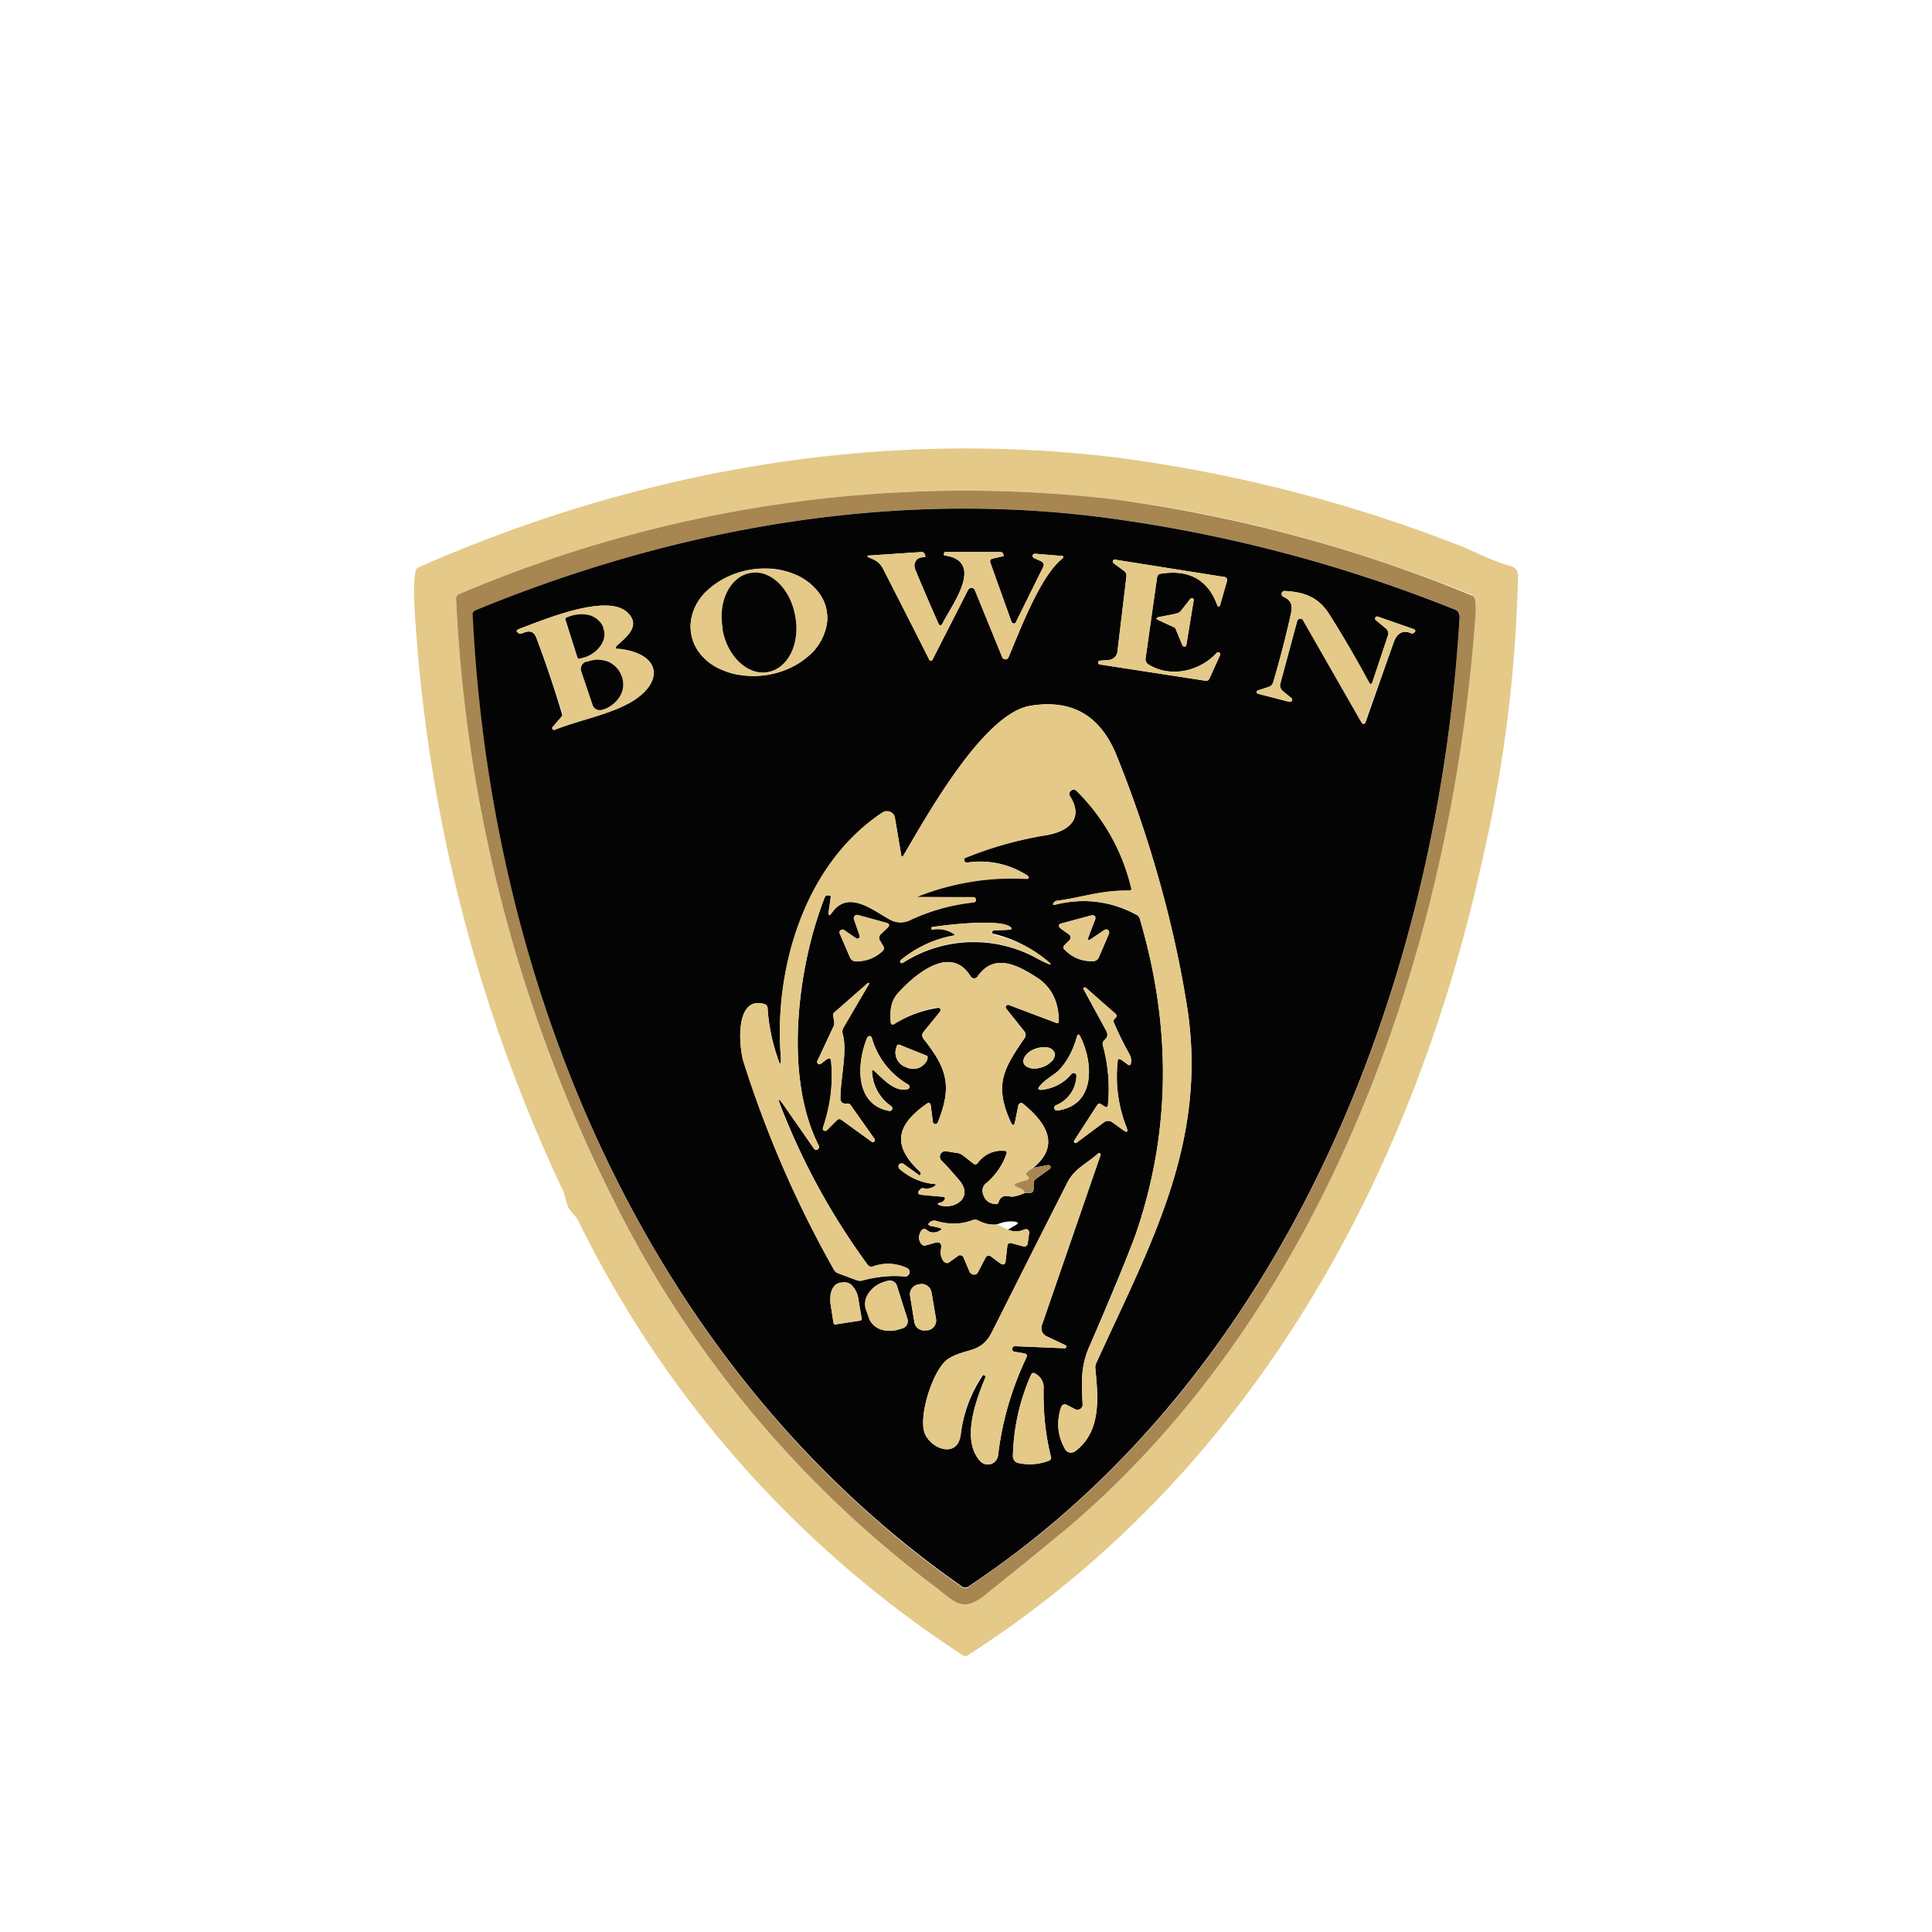
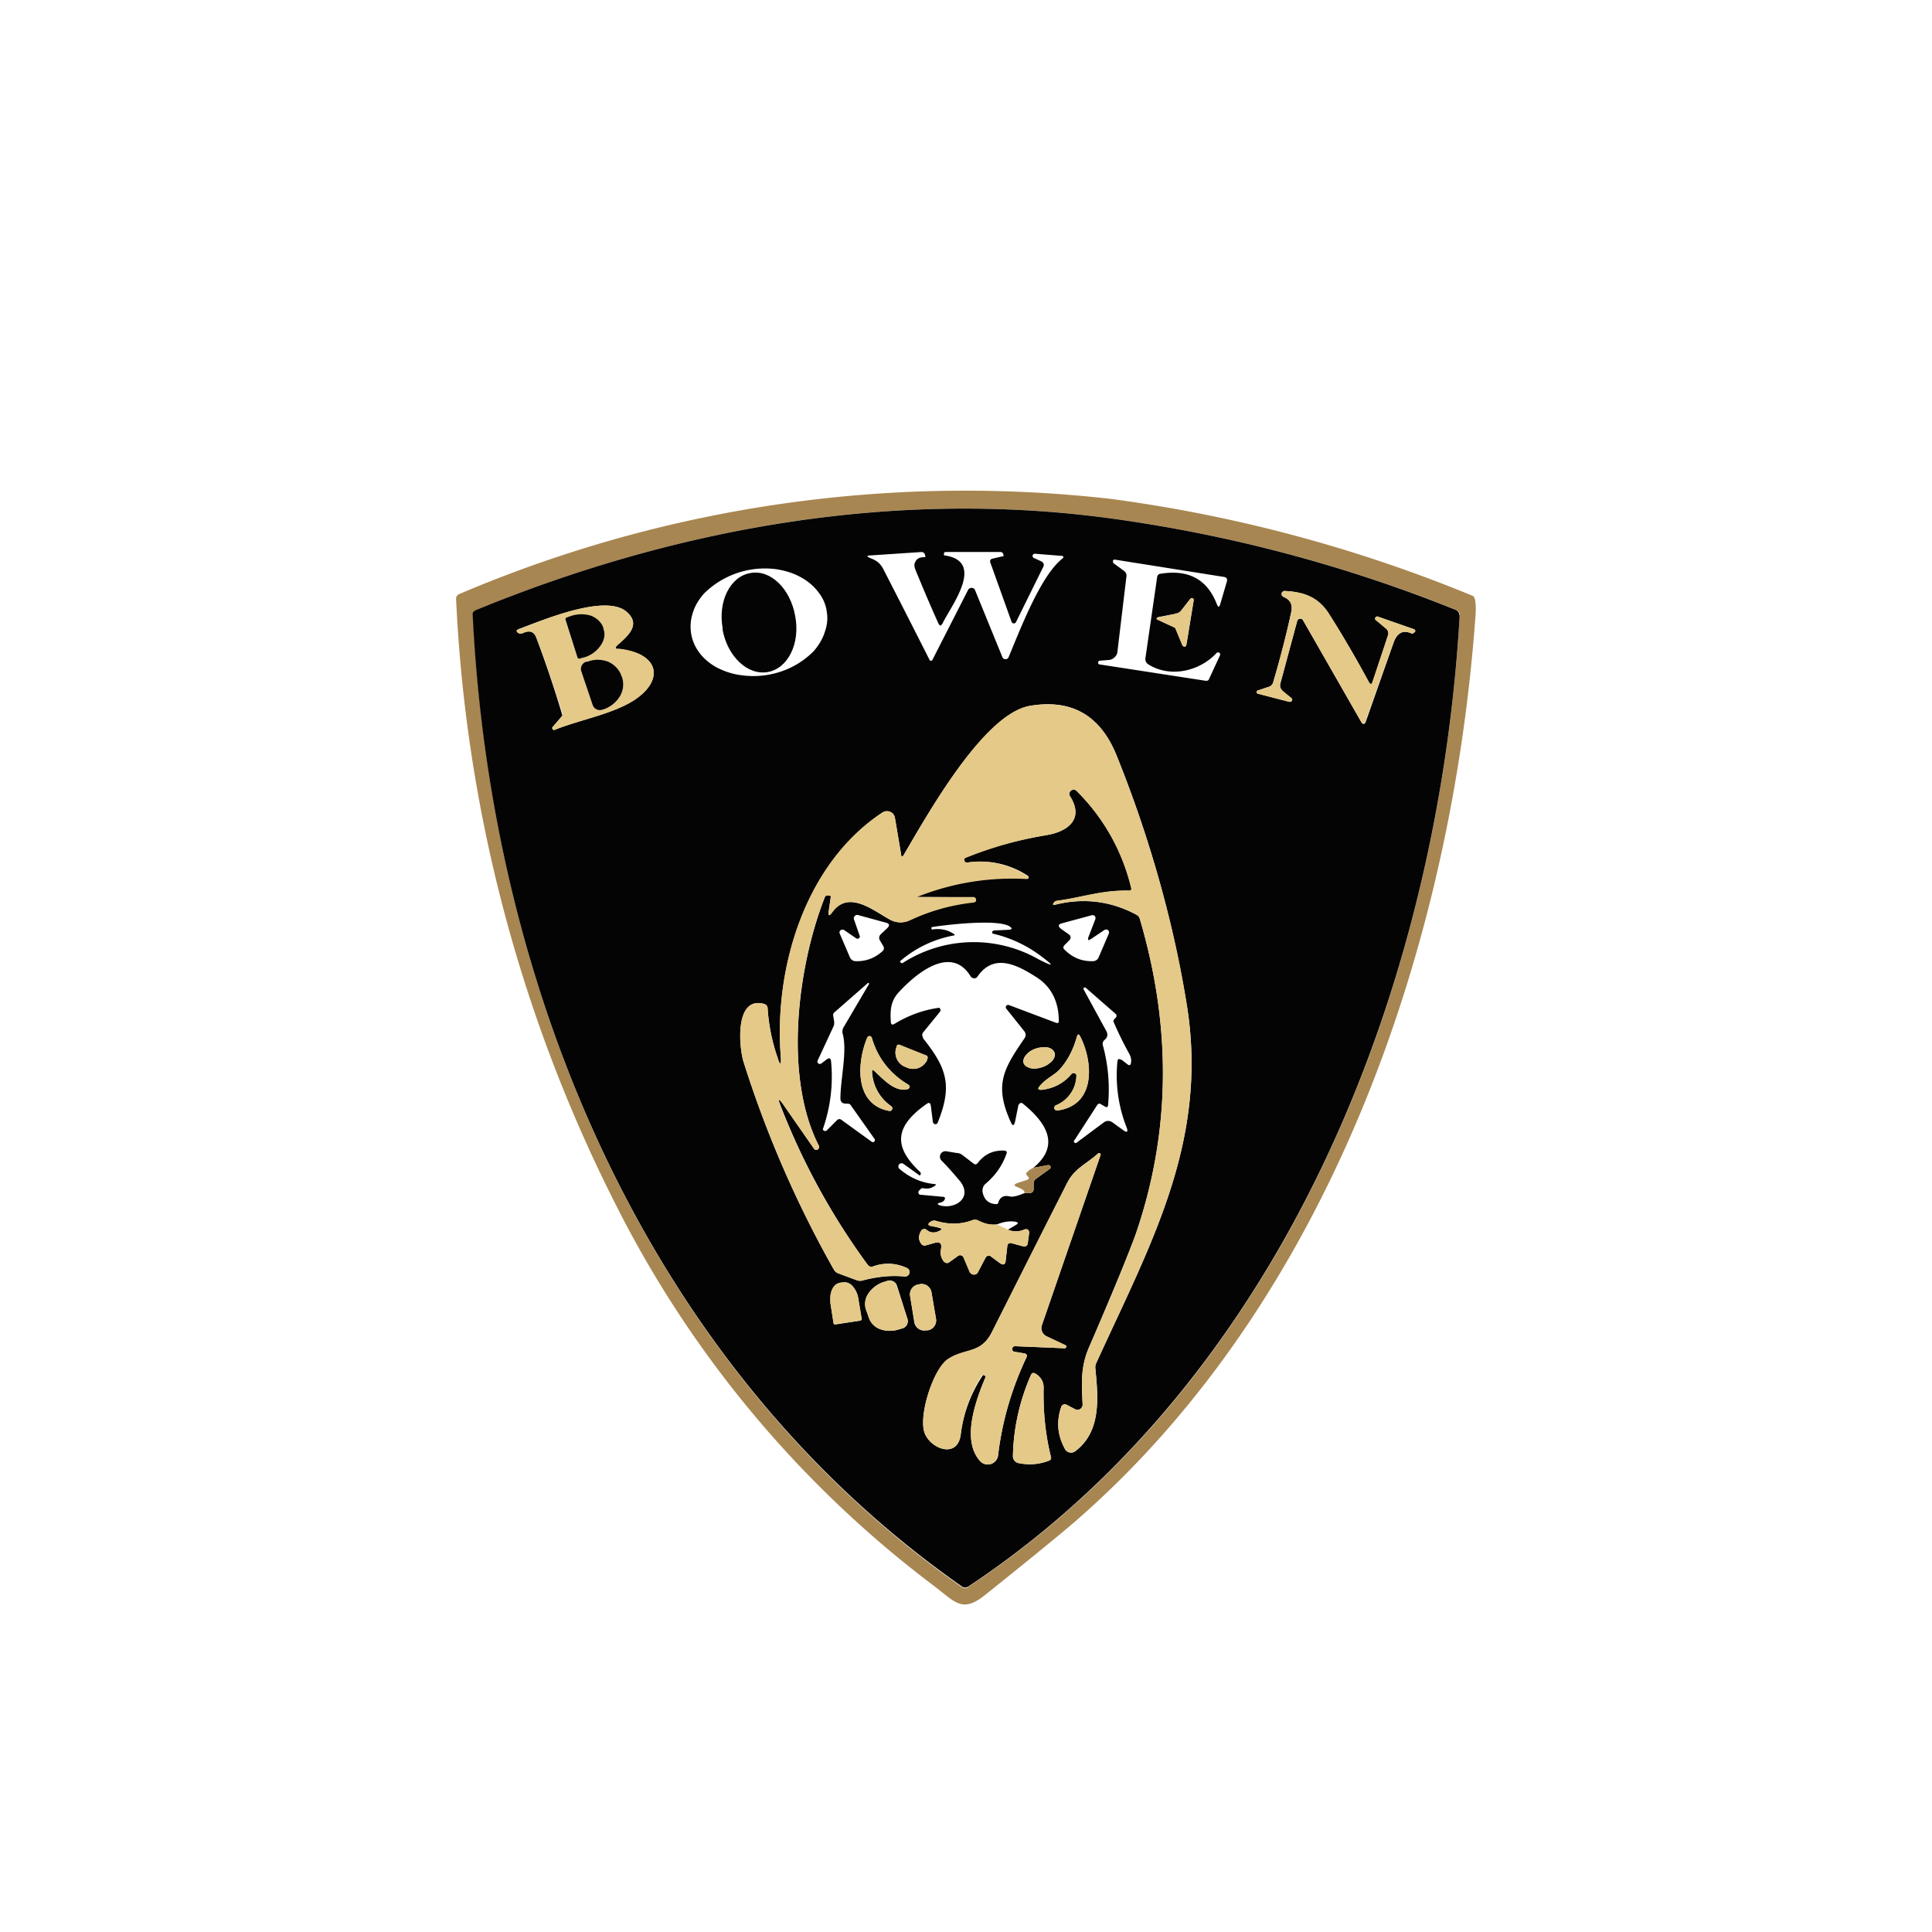
<svg xmlns="http://www.w3.org/2000/svg" width="56" height="56">
-   <path fill="#E4C988" d="M16.57 35.13c-.18-.17-.16-.48-.28-.68a45.8 45.8 0 0 1-4.27-16.77c-.03-.4-.03-.78.02-1.11 0-.06.04-.1.1-.13 6.34-2.79 13.22-4.01 20.13-3.19a42.3 42.3 0 0 1 9.95 2.53c.42.15 1 .48 1.55.62.07.02.12.05.17.1a.3.3 0 0 1 .06.2 40.6 40.6 0 0 1-1.05 8.3c-2.05 9.26-6.76 17.76-14.9 22.98a.12.12 0 0 1-.14 0 31.6 31.6 0 0 1-11.15-12.6 1 1 0 0 0-.2-.25Zm14.64 8.93c7.38-6.43 10.88-16.75 11.56-26.24.01-.17 0-.32-.02-.46a.18.18 0 0 0-.11-.13c-3.52-1.41-7-2.34-10.45-2.77a37.4 37.4 0 0 0-18.88 2.76.14.14 0 0 0-.07.06.15.15 0 0 0-.02.09 43.2 43.2 0 0 0 4.65 17.6 31.6 31.6 0 0 0 9.23 11.02c.6.45.79.77 1.43.26 1.4-1.12 2.3-1.85 2.68-2.19" />
  <path fill="#A88651" d="M31.21 44.06c-.39.34-1.28 1.07-2.68 2.19-.64.5-.84.19-1.43-.26a31.6 31.6 0 0 1-9.23-11.03 43.2 43.2 0 0 1-4.65-17.6c0-.02 0-.05.02-.08a.14.14 0 0 1 .07-.06 37.4 37.4 0 0 1 18.88-2.76 42 42 0 0 1 10.52 2.82l.04.08c.03.14.03.29.02.46-.68 9.5-4.18 19.8-11.56 26.24M28.06 46c9.3-6.15 13.65-17.63 14.25-28.16a.16.16 0 0 0-.1-.16 42 42 0 0 0-9.98-2.65c-6.28-.86-12.6.25-18.44 2.66a.13.13 0 0 0-.06.05.12.12 0 0 0-.02.07c.51 10.83 5.04 21.8 14.18 28.2a.15.15 0 0 0 .17 0Z" />
  <path fill="#050404" d="M42.31 17.83c-.6 10.53-4.95 22-14.25 28.16a.15.15 0 0 1-.17 0C18.75 39.6 14.22 28.63 13.7 17.8c0-.02 0-.04.02-.06a.13.13 0 0 1 .06-.05c5.83-2.4 12.16-3.52 18.44-2.66a42 42 0 0 1 9.98 2.65.17.17 0 0 1 .1.16Zm-14.25-.73a.11.11 0 0 1 .1-.06.1.1 0 0 1 .1.06l.8 1.96a.1.1 0 0 0 .17 0c.32-.76.91-2.33 1.54-2.85.08-.06.07-.1-.03-.1l-.74-.06a.07.07 0 0 0-.07.05.07.07 0 0 0 .03.07l.22.1c.07.04.1.1.05.18l-.78 1.58a.07.07 0 0 1-.07.04.07.07 0 0 1-.06-.05l-.61-1.7c-.03-.07 0-.12.07-.13l.3-.07h.01v-.01l-.01-.05A.08.08 0 0 0 29 16h-1.6l-.03.01-.01.05c-.01.02 0 .03.02.04 1.2.17.18 1.47-.06 1.97-.05.08-.08.08-.12 0-.23-.51-.45-1.03-.66-1.54-.04-.1-.05-.18-.01-.24.04-.1.13-.14.26-.14.03 0 .04-.02.03-.04l-.02-.06a.1.1 0 0 0-.03-.03.1.1 0 0 0-.05-.02l-1.5.1c-.1 0-.1.03-.01.07.18.07.28.13.38.3a451 451 0 0 1 1.36 2.67.05.05 0 0 0 .08-.02zm7.2 1.83c-.48.52-1.33.73-1.97.33a.18.18 0 0 1-.09-.18l.34-2.35c0-.03.02-.05.03-.07a.12.12 0 0 1 .07-.03c.81-.13 1.35.16 1.63.88.04.1.07.1.1 0l.19-.65c.02-.08 0-.13-.1-.14l-3.15-.5a.05.05 0 0 0-.05.03v.04l.01.03.3.22c.06.04.09.1.08.17l-.26 2.17c0 .06-.03.12-.08.17a.28.28 0 0 1-.17.08l-.26.02a.05.05 0 0 0-.05.05.05.05 0 0 0 .05.06l3.05.47c.06.01.1 0 .12-.06l.31-.67a.06.06 0 0 0-.02-.08.06.06 0 0 0-.08.01m-11.3-1.23c-.03-.2-.12-.39-.25-.55-.13-.17-.3-.31-.5-.42-.22-.12-.45-.19-.7-.23a2.51 2.51 0 0 0-2.1.7c-.15.17-.27.36-.33.57a1.25 1.25 0 0 0 .2 1.16c.13.17.3.31.5.42.22.11.45.19.7.22a2.5 2.5 0 0 0 1.5-.25c.23-.12.43-.27.6-.44.15-.17.27-.37.33-.57.07-.2.09-.4.05-.6Zm13.21 2.32a.2.2 0 0 1-.06-.2L37.6 18a.1.1 0 0 1 .13-.06.1.1 0 0 1 .04.04l1.7 2.97a.06.06 0 0 0 .06.03.06.06 0 0 0 .05-.04l.82-2.33c.1-.26.27-.37.53-.24h.01l.07-.05a.05.05 0 0 0-.02-.08l-1.06-.37a.06.06 0 0 0-.07.07c0 .01 0 .02.02.03l.3.25a.18.18 0 0 1 .05.2l-.44 1.34c-.03.08-.07.09-.12 0-.35-.65-.73-1.3-1.13-1.93-.31-.52-.73-.67-1.3-.7a.09.09 0 0 0-.09.06v.06l.05.05c.2.08.27.22.23.43-.15.7-.33 1.38-.53 2.06a.18.18 0 0 1-.13.12l-.3.1a.05.05 0 0 0-.04.05.05.05 0 0 0 .04.05l.89.23h.04a.06.06 0 0 0 .02-.11zm-3.09-2.23-.52.1-.02.02-.01.02a.03.03 0 0 0 .02.03l.5.23.02.02.01.03.2.47a.06.06 0 0 0 .09.02l.02-.04.21-1.29a.06.06 0 0 0-.1-.04l-.25.32c-.04.06-.1.1-.17.1Zm-16.2.92c.31-.27.71-.6.29-.97-.59-.53-2.35.2-3.15.5-.05.03-.06.05-.02.09.01.01.03.03.05.03.03.01.06 0 .11-.01.18-.09.31-.05.38.12a34 34 0 0 1 .76 2.26c0 .02-.01.04-.03.05l-.24.28a.05.05 0 0 0 .06.09c.68-.27 1.5-.42 2.12-.76 1.05-.56 1-1.45-.29-1.58-.09 0-.1-.04-.03-.1Zm8.7 7.27a7.4 7.4 0 0 1 3.22-.51.05.05 0 0 0 .01-.06l-.01-.02a2.5 2.5 0 0 0-1.75-.39.08.08 0 0 1-.1-.06.08.08 0 0 1 .06-.1c.75-.3 1.52-.5 2.3-.63.63-.1 1.13-.46.7-1.13a.12.12 0 0 1 .03-.16.12.12 0 0 1 .17.01 5.87 5.87 0 0 1 1.58 2.8c.01.06-.01.09-.08.09-.79-.02-1.35.2-2.08.29a.12.12 0 0 0-.08.05c-.05.06-.03.08.05.06.82-.2 1.6-.1 2.33.29a.2.2 0 0 1 .11.13c.93 3.16.89 6.21-.13 9.16-.18.5-.62 1.57-1.33 3.22-.26.58-.23 1.05-.2 1.68a.15.15 0 0 1-.23.14l-.23-.12a.11.11 0 0 0-.16.06c-.15.44-.1.85.12 1.24a.2.2 0 0 0 .28.05c.77-.57.67-1.56.59-2.4a.26.26 0 0 1 .03-.17c1.55-3.4 3.24-6.38 2.63-10.31a34 34 0 0 0-2.04-7.28c-.47-1.17-1.3-1.66-2.52-1.45-1.34.24-2.95 3.12-3.66 4.33-.04.06-.06.05-.07-.02l-.18-1.06a.24.24 0 0 0-.36-.16c-2.24 1.48-3.14 4.5-2.95 7.06.02.28-.02.29-.1.02a5.5 5.5 0 0 1-.28-1.4.13.13 0 0 0-.1-.13c-.86-.24-.73 1.25-.6 1.67a31.5 31.5 0 0 0 2.62 6.03c.03.05.07.09.13.11l.54.2q.09.03.18 0c.4-.1.8-.15 1.2-.11a.13.13 0 0 0 .13-.19.13.13 0 0 0-.07-.06 1.27 1.27 0 0 0-.98-.04c-.06.02-.11 0-.15-.05a20 20 0 0 1-2.5-4.55c-.12-.29-.09-.3.09-.05l.85 1.23a.08.08 0 0 0 .11.03.09.09 0 0 0 .03-.12c-1.02-2-.61-5.19.18-7.2.02-.04.05-.05.09-.05h.05a.04.04 0 0 1 .03.05l-.06.4c-.02.15.02.17.1.04.49-.66 1.21-.03 1.7.23a.62.62 0 0 0 .55 0 5.9 5.9 0 0 1 1.9-.53.08.08 0 0 0-.05-.13L26.58 26c-.02 0-.02 0 0-.02m-1.76 1.22-.35-.24a.09.09 0 0 0-.1 0 .08.08 0 0 0-.03.1l.3.7a.18.18 0 0 0 .16.1c.3.01.56-.09.78-.29.05-.04.05-.1.02-.15l-.1-.17a.14.14 0 0 1 .02-.16l.21-.2c.06-.07.05-.11-.03-.14l-.84-.23a.1.1 0 0 0-.11.12l.17.49a.06.06 0 0 1-.03.07.07.07 0 0 1-.07 0m6.73-.04.2-.52a.09.09 0 0 0-.02-.09.09.09 0 0 0-.09-.02l-.85.23c-.12.03-.13.08-.04.16l.24.17a.1.1 0 0 1 .03.13.1.1 0 0 1-.02.03l-.14.14c-.05.05-.05.1 0 .14.23.23.5.34.82.33a.18.18 0 0 0 .16-.1l.3-.7a.09.09 0 0 0-.06-.12l-.06.01-.4.27c-.08.05-.1.03-.07-.06m-3.93-.04a3.3 3.3 0 0 0-1.53.74.05.05 0 0 0 .01.03.05.05 0 0 0 .07.02 3.8 3.8 0 0 1 3.94-.1c.44.22.46.2.06-.1a3.7 3.7 0 0 0-1.4-.65.06.06 0 0 1 0-.07l.04-.02.43-.02c.1-.01.11-.04.02-.1-.37-.22-1.87-.04-2.23.02-.02 0-.03 0-.03.02v.05h.03c.21-.03.41 0 .6.12.06.03.05.05 0 .06Zm2.08 7.46h.14q.12 0 .12-.12v-.15c0-.06.02-.11.08-.15l.39-.28a.06.06 0 0 0-.01-.1l-.04-.01-.43.08c.82-.67.34-1.34-.3-1.86a.07.07 0 0 0-.1 0l-.03.04-.1.49c-.03.12-.07.12-.12.01-.49-1.08-.22-1.54.4-2.44.04-.07.04-.13-.01-.2l-.52-.65a.07.07 0 0 1 0-.09.07.07 0 0 1 .07-.02l1.38.52h.05a.05.05 0 0 0 .02-.05c0-.57-.22-1-.64-1.27-.56-.36-1.24-.72-1.72-.02a.11.11 0 0 1-.15.03.1.1 0 0 1-.04-.03c-.55-.92-1.54-.14-2.07.43-.25.26-.27.52-.25.86 0 .1.04.12.12.07a3.35 3.35 0 0 1 1.28-.46.08.08 0 0 1 .03.11l-.48.59a.15.15 0 0 0-.04.1l.03.09c.69.87.85 1.37.42 2.44a.07.07 0 0 1-.12.02.07.07 0 0 1-.02-.04l-.06-.47c-.01-.08-.05-.1-.11-.06-.89.62-1.03 1.21-.2 1.98l.02.03c0 .03 0 .04-.02.06 0 .01-.02.02-.03 0l-.46-.33a.1.1 0 0 0-.12.02.1.1 0 0 0 0 .12c.3.26.63.41 1.02.45.05 0 .06.02.02.05-.1.07-.2.1-.34.07-.03 0-.05 0-.07.02l-.05.05a.07.07 0 0 0 0 .1c.01.02.02.02.04.02l.65.06c.06 0 .08.04.04.1a.2.2 0 0 1-.12.07c-.09.02-.09.05 0 .08.43.12.95-.22.58-.7-.17-.2-.34-.4-.54-.6a.16.16 0 0 1 .14-.27l.3.05c.07 0 .13.03.18.07l.3.23c.04.04.09.04.13-.01.2-.26.45-.37.76-.36.07 0 .1.04.07.1-.12.34-.32.62-.59.85a.27.27 0 0 0-.1.25c.04.21.16.33.36.35.06.01.1-.01.1-.06.06-.15.16-.2.33-.16.08.02.22-.01.43-.1m-5.74-3.87c.08-.06.12-.04.13.06a4.6 4.6 0 0 1-.24 1.96.07.07 0 0 0 .12.03l.3-.3q.06-.045.12 0l.87.63a.06.06 0 0 0 .08-.09l-.67-.95a.11.11 0 0 0-.1-.06h-.05c-.1 0-.16-.05-.16-.15 0-.56.2-1.36.07-1.86a.24.24 0 0 1 .02-.2l.74-1.26v-.01a.02.02 0 0 0-.02-.02h-.01l-.97.85a.1.1 0 0 0-.04.1l.03.18c0 .04 0 .09-.02.13l-.46.99a.07.07 0 0 0 .06.1l.04-.01zm8.54 0 .18.14c.05.04.09.03.1-.03.02-.1 0-.19-.05-.28a10 10 0 0 1-.46-.94l.02-.05.05-.05a.08.08 0 0 0 .02-.08.1.1 0 0 0-.02-.03l-.87-.76a.04.04 0 0 0-.05 0 .04.04 0 0 0-.01.05l.66 1.21c.05.1.03.18-.05.25a.15.15 0 0 0-.05.17c.15.55.2 1.13.15 1.7 0 .08-.04.1-.1.06L31.9 32c-.03-.02-.06-.01-.09.02l-.66 1.02a.05.05 0 0 0 .04.09c.01 0 .02 0 .03-.02l.78-.58a.2.2 0 0 1 .24 0l.32.23c.11.08.14.05.1-.07a4.1 4.1 0 0 1-.27-1.93c.01-.07.05-.08.1-.04Zm-1.3.48a.95.95 0 0 1-.6.85.08.08 0 0 0 0 .14l.04.01c1.14-.15 1.04-1.41.68-2.13-.05-.1-.08-.1-.11 0-.1.35-.25.66-.49.93-.15.17-.42.28-.59.5-.06.07-.04.1.06.1.35-.04.64-.19.87-.46a.07.07 0 0 1 .09-.02.07.07 0 0 1 .05.08m-5.85-.14c.25.23.58.61.96.52a.07.07 0 0 0 .05-.06.07.07 0 0 0-.03-.07 2.27 2.27 0 0 1-1.06-1.36.07.07 0 0 0-.1-.04.07.07 0 0 0-.03.03c-.3.71-.39 1.94.63 2.13h.05l.04-.04a.08.08 0 0 0-.03-.1 1.28 1.28 0 0 1-.55-.97c-.01-.08.02-.1.07-.04m1.5-.45-.76-.31a.07.07 0 0 0-.1.03v.02a.43.43 0 0 0 0 .34c.04.1.13.2.24.24l.07.03c.1.04.23.04.34 0 .1-.05.2-.13.24-.24v-.02a.07.07 0 0 0-.03-.1Zm3.71-.1a.2.2 0 0 0-.06-.08.3.3 0 0 0-.13-.06.6.6 0 0 0-.17 0 .75.75 0 0 0-.34.11.6.6 0 0 0-.12.11.3.3 0 0 0-.07.12.2.2 0 0 0 0 .12.2.2 0 0 0 .08.09l.12.05c.05.01.1.02.17.01a.75.75 0 0 0 .34-.12l.12-.1a.3.3 0 0 0 .07-.13.2.2 0 0 0 0-.11Zm-1.14 8.52 1.44.06a.05.05 0 0 0 .05-.04.05.05 0 0 0-.03-.05l-.55-.26a.26.26 0 0 1-.13-.32l1.7-4.93a.04.04 0 0 0-.02-.05.04.04 0 0 0-.05 0c-.35.32-.68.43-.9.86l-2.17 4.3c-.32.66-.76.47-1.27.8-.45.28-.89 1.7-.68 2.17.19.45.96.73 1.04 0a3.96 3.96 0 0 1 .64-1.7h.04l.03.03v.04c-.27.65-.7 1.8-.16 2.41a.3.3 0 0 0 .53-.16c.12-1 .4-1.94.82-2.83.03-.07.01-.1-.05-.12l-.3-.05a.08.08 0 0 1-.06-.09.08.08 0 0 1 .08-.07m-.2-3.38.22-.13c.09-.05.08-.08-.02-.1-.16-.02-.33 0-.52.08a.9.9 0 0 1-.55-.11.2.2 0 0 0-.17-.01c-.32.12-.67.13-1.04.02a.19.19 0 0 0-.19.04c-.06.05-.05.09.03.1l.24.06q.135.03 0 .09c-.13.07-.26.06-.37-.04a.1.1 0 0 0-.1 0 .1.1 0 0 0-.04.02c-.09.14-.1.27-.01.39a.12.12 0 0 0 .13.05l.25-.07c.16-.05.23 0 .2.18-.03.13 0 .25.08.36l.08.04a.1.1 0 0 0 .07-.02l.25-.18a.1.1 0 0 1 .1-.02.1.1 0 0 1 .07.06l.17.4a.14.14 0 0 0 .2.08.14.14 0 0 0 .05-.06l.22-.42a.1.1 0 0 1 .1-.05.1.1 0 0 1 .04.01l.27.2c.1.07.16.05.17-.07l.05-.44a.09.09 0 0 1 .1-.07l.37.1a.1.1 0 0 0 .08-.02.1.1 0 0 0 .04-.07l.04-.3a.1.1 0 0 0-.04-.1.1.1 0 0 0-.1 0 .58.58 0 0 1-.48 0Zm-5 2.75.71-.11a.05.05 0 0 0 .04-.06l-.09-.57a.7.7 0 0 0-.16-.36.3.3 0 0 0-.28-.12l-.09.01c-.04.01-.09.03-.13.06a.4.4 0 0 0-.1.14.6.6 0 0 0-.05.18v.21l.09.58a.05.05 0 0 0 .06.04m2.08-.17-.3-.95a.22.22 0 0 0-.29-.14l-.1.03a.84.84 0 0 0-.43.32.53.53 0 0 0-.08.46l.09.27c.05.14.17.26.33.32.17.06.36.06.55 0l.1-.03a.22.22 0 0 0 .13-.28m.7-.76a.29.29 0 0 0-.33-.24l-.05.01a.29.29 0 0 0-.24.34l.12.75a.29.29 0 0 0 .34.24h.05a.29.29 0 0 0 .24-.34zm2.53 4.95c.3.06.59.04.87-.07.05-.02.08-.06.06-.12a7.5 7.5 0 0 1-.21-2c0-.16-.07-.3-.23-.4-.06-.04-.11-.03-.14.04a6.1 6.1 0 0 0-.52 2.34.2.2 0 0 0 .17.21" />
-   <path fill="#E4C988" d="m28.06 17.1-1.03 2.02a.05.05 0 0 1-.05.03.05.05 0 0 1-.05-.03 460 460 0 0 0-1.34-2.64c-.1-.18-.2-.24-.38-.31-.1-.04-.1-.07.01-.07l1.5-.1c.02 0 .04 0 .05.02l.03.03.02.06c0 .02 0 .04-.03.04-.13 0-.22.05-.26.14q-.045.09 0 .24l.67 1.54c.04.08.07.08.12 0 .24-.5 1.26-1.8.06-1.97-.02 0-.03-.02-.02-.04l.01-.05h1.64c.03 0 .06.01.07.05l.02.05a.02.02 0 0 1-.02.01l-.3.07c-.07.01-.1.06-.07.13l.6 1.7a.07.07 0 0 0 .14 0l.78-1.57c.04-.08.02-.14-.05-.18l-.22-.1a.07.07 0 0 1 .04-.12l.74.06c.1 0 .11.04.03.1-.63.51-1.22 2.1-1.54 2.85a.1.1 0 0 1-.14.04.1.1 0 0 1-.04-.04l-.8-1.96a.1.1 0 0 0-.09-.06.11.11 0 0 0-.1.06m5.23 2.16c.64.4 1.5.2 1.97-.33a.06.06 0 0 1 .1.07l-.3.67c-.03.05-.07.07-.13.06l-3.05-.47a.06.06 0 0 1-.05-.06.05.05 0 0 1 .05-.05l.26-.02a.28.28 0 0 0 .25-.25l.26-2.17a.18.18 0 0 0-.08-.17l-.3-.22a.06.06 0 0 1-.01-.07.05.05 0 0 1 .05-.03l3.16.5c.08 0 .11.06.09.14l-.18.64c-.03.11-.07.11-.11 0-.27-.7-.82-1-1.63-.87a.12.12 0 0 0-.1.1l-.33 2.35a.18.18 0 0 0 .08.18m-9.33-1.56c.04.2.02.41-.05.61s-.18.4-.34.57a2.1 2.1 0 0 1-.58.44 2.5 2.5 0 0 1-2.2.03c-.2-.1-.38-.25-.51-.42a1.25 1.25 0 0 1-.2-1.16c.06-.2.18-.4.34-.57s.35-.32.58-.44a2.5 2.5 0 0 1 2.2-.04c.2.12.38.26.51.43.13.16.22.35.25.55m-1.7 1.78a.83.83 0 0 0 .38-.18 1.4 1.4 0 0 0 .43-.87 1.93 1.93 0 0 0-.2-1.1 1.6 1.6 0 0 0-.3-.43c-.13-.12-.26-.2-.4-.25a.83.83 0 0 0-.43-.04.83.83 0 0 0-.38.18c-.12.1-.21.22-.29.37-.07.15-.12.32-.14.5a1.93 1.93 0 0 0 .19 1.1c.08.17.19.32.31.43.12.12.26.2.4.25s.28.07.42.04Z" />
  <path fill="#050404" d="M20.94 18.23c.14.8.73 1.35 1.31 1.25.59-.1.95-.83.8-1.62-.14-.8-.72-1.36-1.3-1.25-.59.1-.95.83-.8 1.62Z" />
  <path fill="#E4C988" d="m37.17 20.02.25.2a.06.06 0 0 1-.06.12l-.89-.23a.05.05 0 0 1 0-.1l.3-.1c.07-.02.1-.06.13-.12.2-.68.38-1.37.53-2.06.04-.2-.03-.35-.23-.43a.09.09 0 0 1-.05-.1.09.09 0 0 1 .1-.07c.56.03.98.18 1.3.7.4.63.77 1.28 1.13 1.94.04.08.08.07.1-.01l.45-1.34a.18.18 0 0 0-.06-.2l-.3-.25a.06.06 0 0 1 0-.07.06.06 0 0 1 .06-.03l1.06.37a.05.05 0 0 1 .03.04.05.05 0 0 1-.01.04l-.07.05c-.27-.13-.45-.02-.54.24a168 168 0 0 0-.84 2.35.06.06 0 0 1-.09-.01l-1.7-2.97a.1.1 0 0 0-.1-.05.1.1 0 0 0-.07.07l-.49 1.81a.2.2 0 0 0 .06.2Zm-2.92-2.34.25-.32a.06.06 0 0 1 .1 0v.04l-.22 1.3-.01.03a.06.06 0 0 1-.07 0 .06.06 0 0 1-.03-.02l-.19-.47a.08.08 0 0 0-.04-.05l-.49-.23-.02-.01a.03.03 0 0 1 .03-.05l.52-.11a.28.28 0 0 0 .17-.11M17.92 18.8c1.3.14 1.34 1.03.29 1.6-.63.33-1.44.48-2.12.75a.06.06 0 0 1-.07-.02.05.05 0 0 1 .01-.07l.24-.28a.13.13 0 0 0 .03-.12c-.35-1.08-.6-1.8-.76-2.19-.07-.17-.2-.2-.38-.12-.05.02-.08.02-.11.01a.13.13 0 0 1-.05-.03c-.04-.04-.03-.06.02-.08.8-.32 2.56-1.04 3.15-.51.42.38.02.7-.28.97-.07.06-.06.1.03.1Zm-1.54-.84.36 1.1.02.03h.04l.15-.04c.2-.07.36-.19.46-.34.1-.16.13-.33.09-.49l-.01-.02a.57.57 0 0 0-.35-.34.88.88 0 0 0-.58 0l-.14.04a.05.05 0 0 0-.04.06m.47 1.5.33.98a.2.2 0 0 0 .11.12.22.22 0 0 0 .17.01l.04-.01c.2-.07.37-.2.47-.38.1-.17.12-.37.06-.55l-.02-.05a.67.67 0 0 0-.38-.4.86.86 0 0 0-.6 0h-.04a.22.22 0 0 0-.15.2z" />
  <path fill="#050404" d="M16.39 17.96a.05.05 0 0 1 .03-.06l.14-.05c.2-.06.4-.06.58 0 .17.07.3.2.35.35v.02c.06.16.03.33-.08.49a.88.88 0 0 1-.46.34l-.15.04a.05.05 0 0 1-.06-.03zm.46 1.5a.22.22 0 0 1 .14-.28h.04c.2-.08.41-.07.6 0 .18.08.32.23.38.4l.02.05c.06.18.04.38-.06.55s-.27.31-.47.38l-.04.01a.22.22 0 0 1-.28-.13z" />
  <path fill="#E4C988" d="M26.58 26h1.64a.08.08 0 0 1 .07.08.08.08 0 0 1-.06.08c-.65.07-1.27.24-1.86.52a.62.62 0 0 1-.54-.01c-.5-.26-1.22-.9-1.7-.23-.1.13-.13.11-.1-.04l.05-.4a.04.04 0 0 0-.03-.04H24c-.04-.01-.07 0-.09.04-.8 2.01-1.2 5.2-.18 7.2a.09.09 0 0 1-.03.12.08.08 0 0 1-.11-.03l-.86-1.23c-.17-.26-.2-.24-.09.05a20 20 0 0 0 2.51 4.55c.04.05.1.07.15.05.34-.12.66-.1.98.04a.13.13 0 0 1 .08.15.13.13 0 0 1-.14.1c-.41-.04-.8 0-1.2.11a.27.27 0 0 1-.18 0l-.54-.2a.23.23 0 0 1-.13-.11 31.5 31.5 0 0 1-2.62-6.03c-.13-.42-.26-1.91.6-1.67.06.02.1.07.1.13.03.48.12.95.28 1.4.08.27.12.26.1-.02-.2-2.56.7-5.58 2.95-7.06a.24.24 0 0 1 .32.05c.02.03.04.07.04.1l.18 1.07c0 .07.03.08.07.02.71-1.21 2.32-4.1 3.66-4.33 1.22-.2 2.05.28 2.52 1.45 1 2.52 1.68 4.95 2.04 7.28.61 3.93-1.08 6.9-2.63 10.31a.33.33 0 0 0-.03.17c.08.84.18 1.83-.6 2.4a.2.2 0 0 1-.27-.05c-.23-.4-.27-.8-.12-1.24a.11.11 0 0 1 .16-.06l.23.12a.15.15 0 0 0 .23-.14c-.03-.63-.06-1.1.2-1.68a62 62 0 0 0 1.33-3.22c1.02-2.95 1.06-6 .13-9.16a.2.2 0 0 0-.1-.13 3.2 3.2 0 0 0-2.34-.29c-.08.02-.1 0-.05-.06a.12.12 0 0 1 .08-.05c.73-.1 1.3-.31 2.08-.3.07.01.1-.02.07-.09a5.87 5.87 0 0 0-1.57-2.79.12.12 0 0 0-.21.07c0 .03 0 .06.02.08.42.67-.08 1.03-.7 1.13a11 11 0 0 0-2.36.67.08.08 0 0 0 .09.12 2.5 2.5 0 0 1 1.76.41v.03a.05.05 0 0 1-.04.04 7.4 7.4 0 0 0-3.19.52" />
-   <path fill="#E4C988" d="m24.92 27.13-.17-.49a.1.1 0 0 1 .06-.12.1.1 0 0 1 .05 0l.84.23c.08.03.1.07.03.13l-.2.2a.14.14 0 0 0-.03.17l.1.17c.03.06.03.1-.02.15-.22.2-.47.3-.78.3a.18.18 0 0 1-.16-.12l-.3-.69a.08.08 0 0 1 .03-.1.08.08 0 0 1 .1 0l.35.24a.07.07 0 0 0 .1-.07m6.7.09.4-.27a.09.09 0 0 1 .13.05v.06l-.3.7a.18.18 0 0 1-.17.1c-.31.01-.59-.1-.82-.33-.05-.04-.05-.1 0-.14l.14-.14a.1.1 0 0 0 .03-.08.1.1 0 0 0-.04-.08l-.23-.17c-.1-.08-.1-.13.03-.16l.85-.23a.09.09 0 0 1 .1.1l-.19.53c-.04.1-.01.11.07.06m-3.99-.16a.83.83 0 0 0-.6-.11l-.03-.01v-.05c0-.01.01-.02.03-.02.36-.05 1.86-.24 2.23-.02.09.06.08.09-.02.1l-.43.02a.06.06 0 0 0-.06.05l.01.04.04.03c.63.18.97.32 1.37.61.4.3.38.33-.06.1a3.8 3.8 0 0 0-3.98.12.05.05 0 0 1-.03-.08l.01-.02c.45-.36.95-.6 1.51-.7.06-.01.06-.03.01-.06" />
-   <path fill="#E4C988" d="M29.94 33.85a.5.5 0 0 0-.18.14l-.02.04.02.03.03.04c.05.04.04.08-.02.1l-.28.1c-.11.03-.11.07 0 .11.13.05.2.1.21.17-.2.09-.35.12-.43.1-.17-.04-.27.01-.32.16-.02.05-.05.07-.1.06-.21-.02-.33-.14-.37-.35a.27.27 0 0 1 .1-.25c.27-.23.47-.5.59-.84.02-.07 0-.1-.07-.1a.85.85 0 0 0-.76.35c-.04.05-.09.05-.14.01l-.29-.23a.4.4 0 0 0-.17-.07l-.31-.05a.16.16 0 0 0-.17.08.16.16 0 0 0 .03.19c.2.2.37.4.54.6.37.48-.15.82-.58.7-.09-.03-.09-.06 0-.08a.2.2 0 0 0 .12-.08c.04-.05.02-.08-.04-.09l-.65-.06a.07.07 0 0 1-.06-.04.07.07 0 0 1 .02-.08l.05-.05a.07.07 0 0 1 .07-.02c.13.03.24 0 .34-.07.04-.03.03-.05-.02-.05a1.76 1.76 0 0 1-1.02-.45.1.1 0 0 1 .12-.14l.46.33c.01.02.02.01.03 0l.02-.06-.01-.03c-.84-.77-.7-1.36.18-1.98.07-.04.1-.02.12.06l.06.47a.07.07 0 0 0 .1.05c.02 0 .03-.02.04-.03.43-1.07.27-1.57-.42-2.44a.15.15 0 0 1-.03-.1c0-.03.02-.06.04-.09l.48-.59a.08.08 0 0 0-.07-.12c-.45.07-.86.23-1.24.47-.08.05-.12.03-.13-.07-.01-.34 0-.6.26-.86.53-.57 1.52-1.35 2.07-.43a.11.11 0 0 0 .09.05.11.11 0 0 0 .1-.05c.48-.7 1.16-.34 1.72.02.42.27.64.7.64 1.27a.05.05 0 0 1-.02.05.06.06 0 0 1-.05 0l-1.38-.52a.06.06 0 0 0-.08.02.07.07 0 0 0 0 .09l.53.66c.05.06.05.12 0 .19-.61.9-.88 1.36-.39 2.44.05.11.1.1.12-.01l.1-.5a.08.08 0 0 1 .05-.04h.07c.65.53 1.13 1.2.3 1.87m-5.98-3.15-.16.13a.07.07 0 0 1-.1-.1l.46-.98a.22.22 0 0 0 .02-.13l-.03-.18a.1.1 0 0 1 .04-.1l.97-.85h.03a.02.02 0 0 1 0 .03l-.74 1.27a.24.24 0 0 0-.02.2c.14.5-.08 1.3-.07 1.85 0 .1.05.15.16.15h.05c.05 0 .08.02.1.06l.67.95a.06.06 0 0 1-.04.1l-.04-.01-.87-.63q-.06-.045-.12 0l-.3.3a.08.08 0 0 1-.12-.03v-.05c.21-.62.3-1.26.24-1.91 0-.1-.05-.12-.13-.06Zm8.44.06c-.07.67.01 1.31.25 1.93.05.12.02.15-.09.07l-.32-.23a.2.2 0 0 0-.24 0l-.78.58a.05.05 0 0 1-.07-.07l.66-1.02c.03-.03.06-.04.1-.02l.1.07c.07.04.1.02.1-.05.06-.58.01-1.16-.14-1.71a.15.15 0 0 1 .05-.17c.08-.07.1-.15.05-.25a25 25 0 0 0-.67-1.24s0-.02.02-.02l.02-.01h.03l.87.77a.08.08 0 0 1 .02.06.1.1 0 0 1-.02.05l-.05.05a.1.1 0 0 0-.02.05v.05c.14.3.3.6.46.9.05.08.07.18.05.27-.02.06-.05.07-.1.03l-.18-.13c-.07-.04-.1-.03-.1.04" />
  <path fill="#E4C988" d="M31.06 31.13c-.23.27-.52.42-.87.46-.1 0-.12-.03-.06-.1.17-.22.44-.33.6-.5.23-.27.39-.58.48-.92.02-.1.06-.11.11-.01.36.72.46 1.98-.68 2.13a.08.08 0 0 1-.08-.06.08.08 0 0 1 .04-.09.95.95 0 0 0 .6-.85.07.07 0 0 0-.05-.08.08.08 0 0 0-.09.02m-5.79-.04c.04.4.22.73.56.98a.07.07 0 0 1 .02.09c0 .01-.01.03-.03.03a.1.1 0 0 1-.05.01c-1.02-.19-.93-1.42-.63-2.13a.07.07 0 0 1 .07-.04.07.07 0 0 1 .06.05c.17.59.53 1.04 1.06 1.36l.03.03a.07.07 0 0 1-.05.1c-.38.1-.7-.3-.96-.52-.06-.05-.08-.04-.08.04m1.58-.49a.07.07 0 0 1 .03.09v.02c-.05.1-.13.2-.24.24a.45.45 0 0 1-.34 0l-.07-.03a.45.45 0 0 1-.24-.24.43.43 0 0 1 0-.34v-.02a.07.07 0 0 1 .1-.03l.76.3Zm3.36.33c.25-.08.4-.27.35-.42s-.29-.2-.53-.12c-.25.09-.4.28-.35.43s.29.2.53.11m-.81 8.25.3.05c.06.02.08.05.05.12-.42.89-.7 1.83-.82 2.83a.3.3 0 0 1-.53.16c-.54-.62-.11-1.76.16-2.41v-.04a.06.06 0 0 0-.03-.03.06.06 0 0 0-.08.02q-.495.795-.6 1.68c-.08.73-.85.45-1.04 0-.2-.48.23-1.9.68-2.18.51-.32.95-.13 1.27-.78.72-1.44 1.44-2.88 2.17-4.3.22-.44.55-.55.9-.86a.04.04 0 0 1 .07.01v.03l-1.7 4.93a.26.26 0 0 0 .13.32l.55.26a.05.05 0 0 1-.02.09l-1.44-.06a.08.08 0 0 0-.08.07.08.08 0 0 0 .07.1Z" />
  <path fill="#A88651" d="M29.7 34.58c0-.07-.08-.12-.21-.17q-.165-.06 0-.12l.28-.09c.06-.02.07-.06.02-.1l-.03-.04-.02-.03c0-.02 0-.03.02-.04.05-.06.11-.1.19-.14l.43-.08a.06.06 0 0 1 .07.08l-.02.03-.4.28a.17.17 0 0 0-.07.15v.15q0 .12-.12.12z" />
  <path fill="#E4C988" d="m28.9 35.49.31.15c.16.07.32.06.48 0a.1.1 0 0 1 .13.04l.01.06-.04.3a.1.1 0 0 1-.12.09l-.36-.1a.1.1 0 0 0-.07.01.1.1 0 0 0-.04.06l-.05.44c-.01.12-.07.14-.17.07l-.27-.2a.1.1 0 0 0-.11 0 .1.1 0 0 0-.03.04l-.22.42a.14.14 0 0 1-.13.07.14.14 0 0 1-.12-.08l-.17-.4a.1.1 0 0 0-.17-.05l-.25.18a.1.1 0 0 1-.07.02.11.11 0 0 1-.08-.04.41.41 0 0 1-.09-.36c.04-.17-.03-.23-.2-.18l-.24.07a.12.12 0 0 1-.13-.05c-.08-.12-.08-.25.01-.39a.09.09 0 0 1 .07-.04.1.1 0 0 1 .07.02c.11.1.24.1.38.04.08-.04.08-.07-.01-.1l-.24-.04c-.08-.02-.09-.06-.03-.11a.19.19 0 0 1 .19-.04c.37.11.72.1 1.04-.02a.2.2 0 0 1 .17 0c.19.1.37.14.55.12m-4.68 2.9a.05.05 0 0 1-.06-.04l-.09-.58a.8.8 0 0 1 0-.2.6.6 0 0 1 .05-.2.4.4 0 0 1 .1-.13.3.3 0 0 1 .13-.06l.09-.01c.1-.01.2.03.28.12s.14.22.16.36l.1.57a.05.05 0 0 1-.05.06l-.71.1Zm2.08-.17a.22.22 0 0 1-.06.24.2.2 0 0 1-.08.04l-.1.03a.85.85 0 0 1-.54 0 .53.53 0 0 1-.33-.32l-.1-.27a.53.53 0 0 1 .09-.46c.1-.14.25-.26.44-.32l.1-.03a.22.22 0 0 1 .27.14zm.37-1-.05.01a.29.29 0 0 0-.24.34l.13.75c.02.16.17.27.33.24h.05a.29.29 0 0 0 .24-.34l-.13-.76a.29.29 0 0 0-.33-.24m2.86 5.19a.21.21 0 0 1-.17-.21c.02-.82.2-1.6.52-2.34.03-.07.08-.08.14-.04.16.1.23.24.23.4-.01.76.06 1.43.21 2q.03.09-.06.12c-.28.1-.57.13-.87.07" />
</svg>